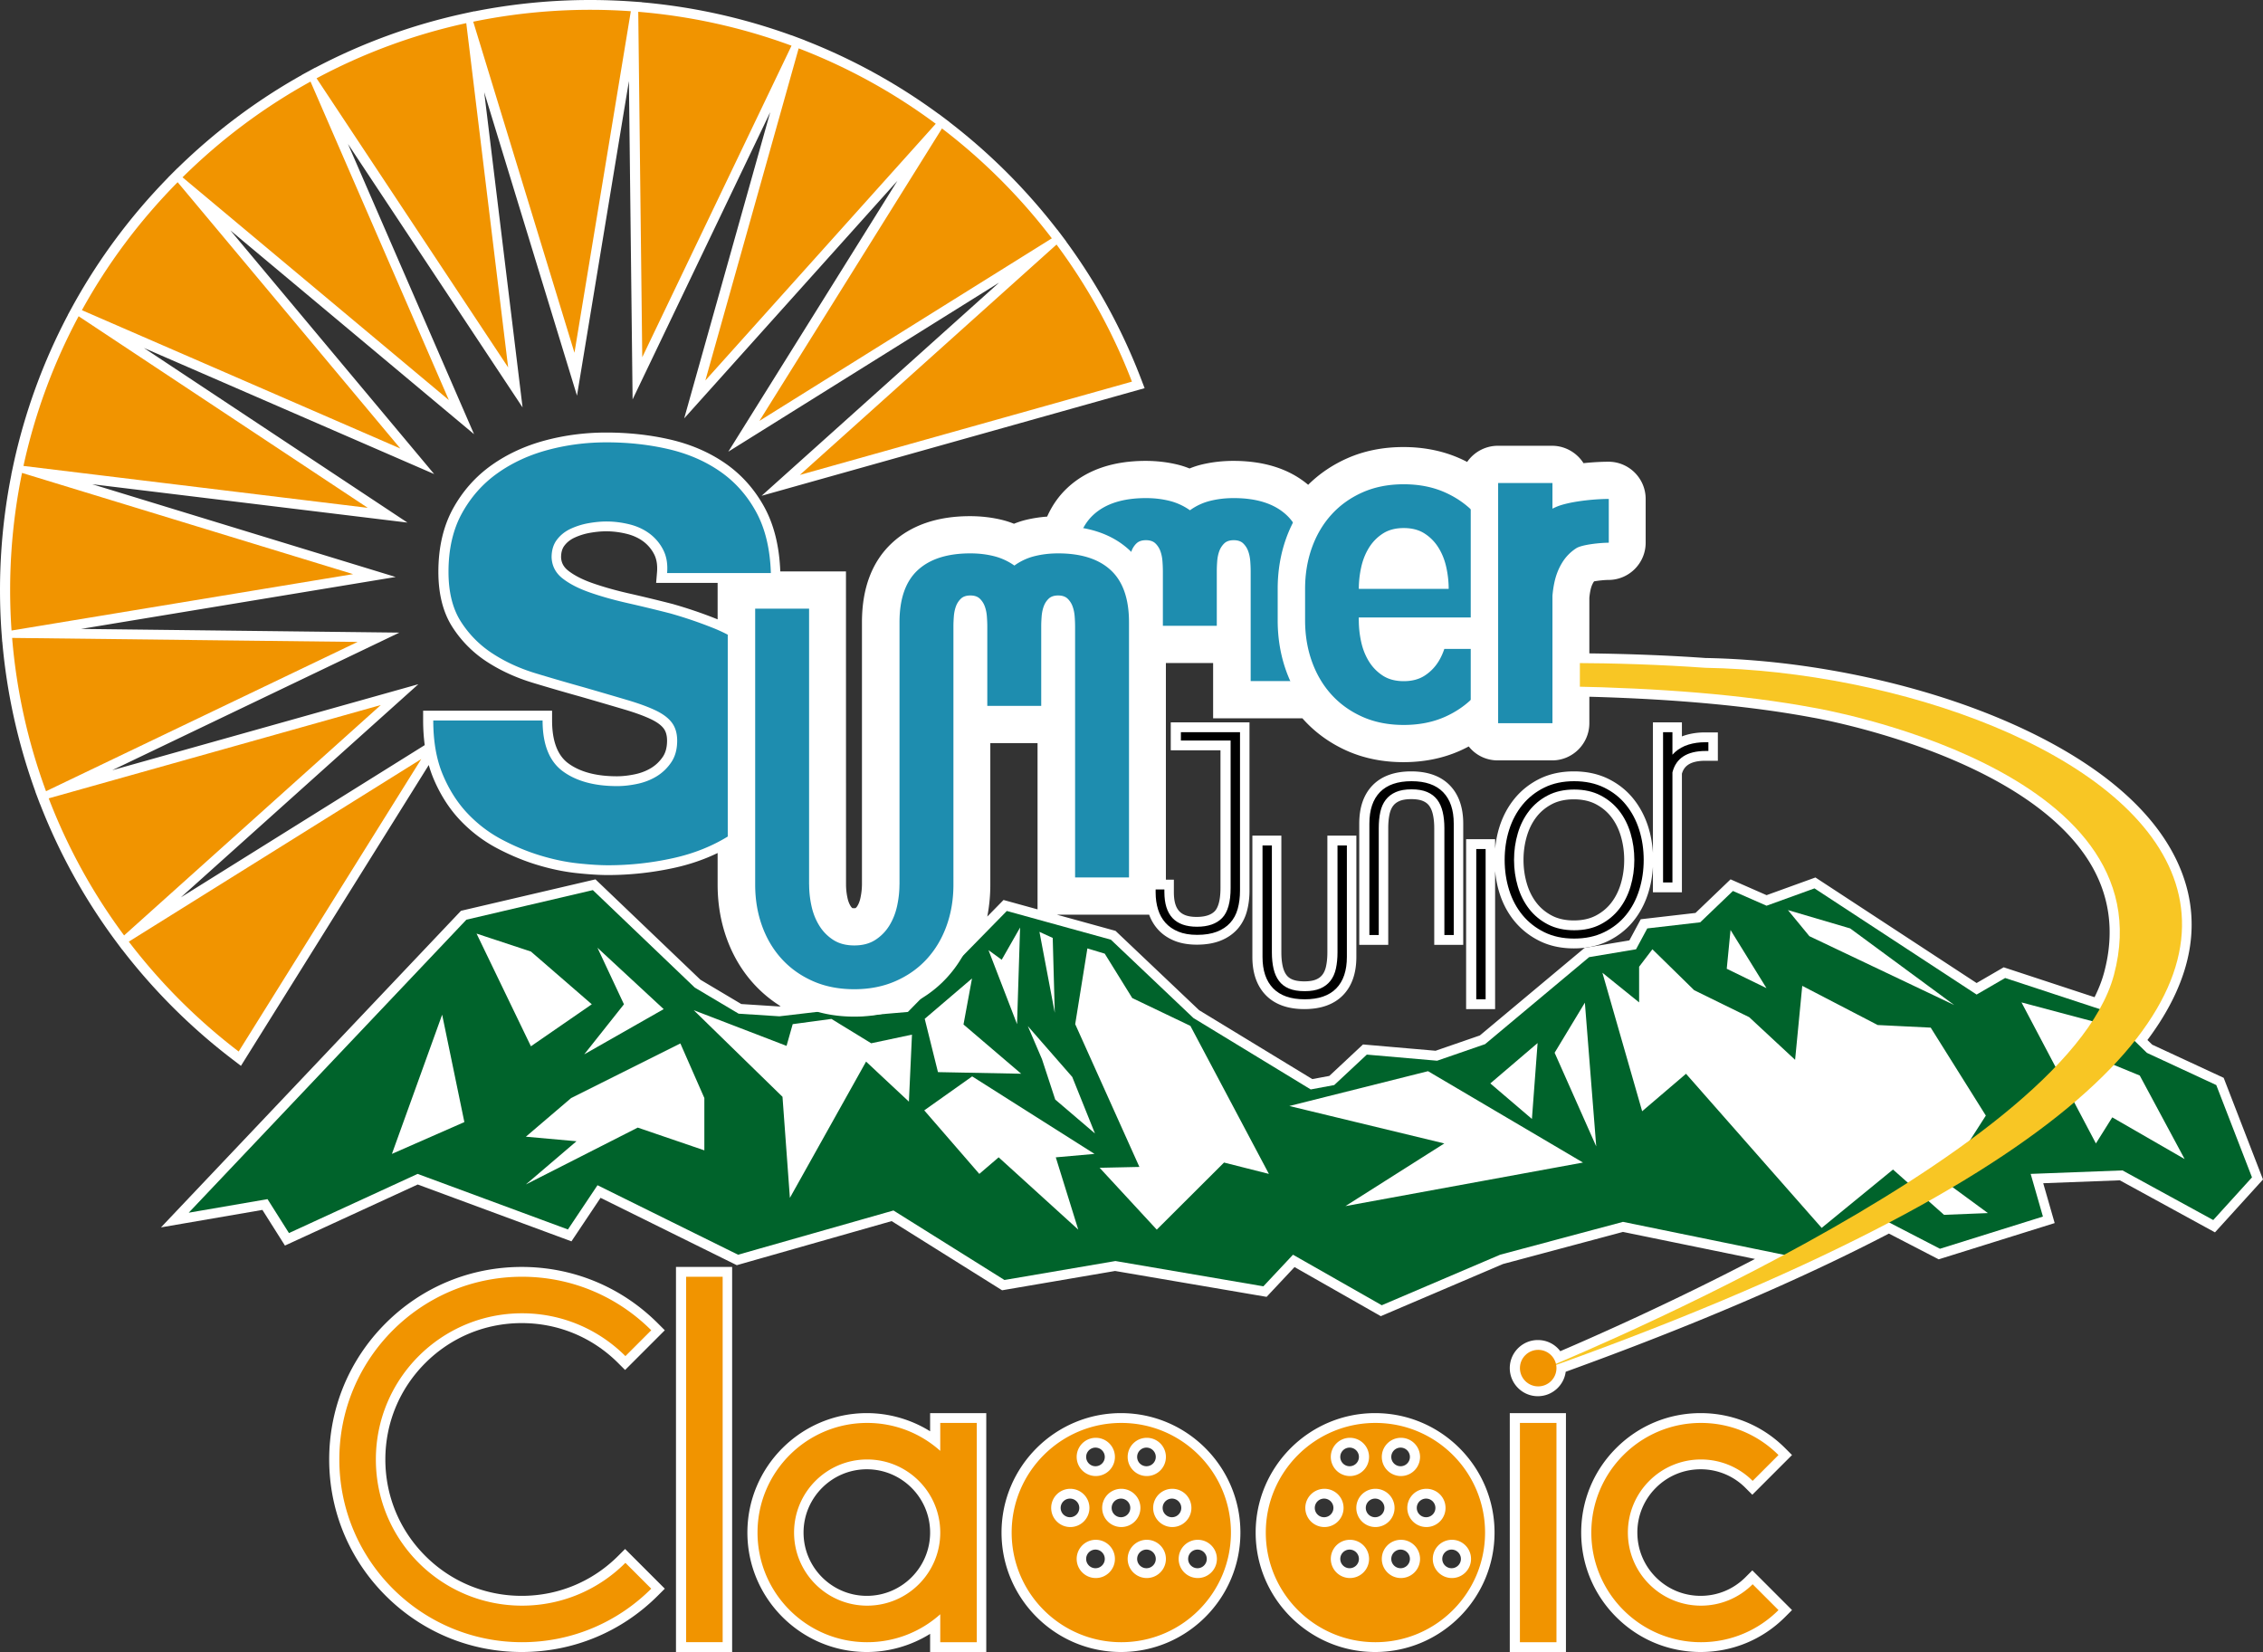
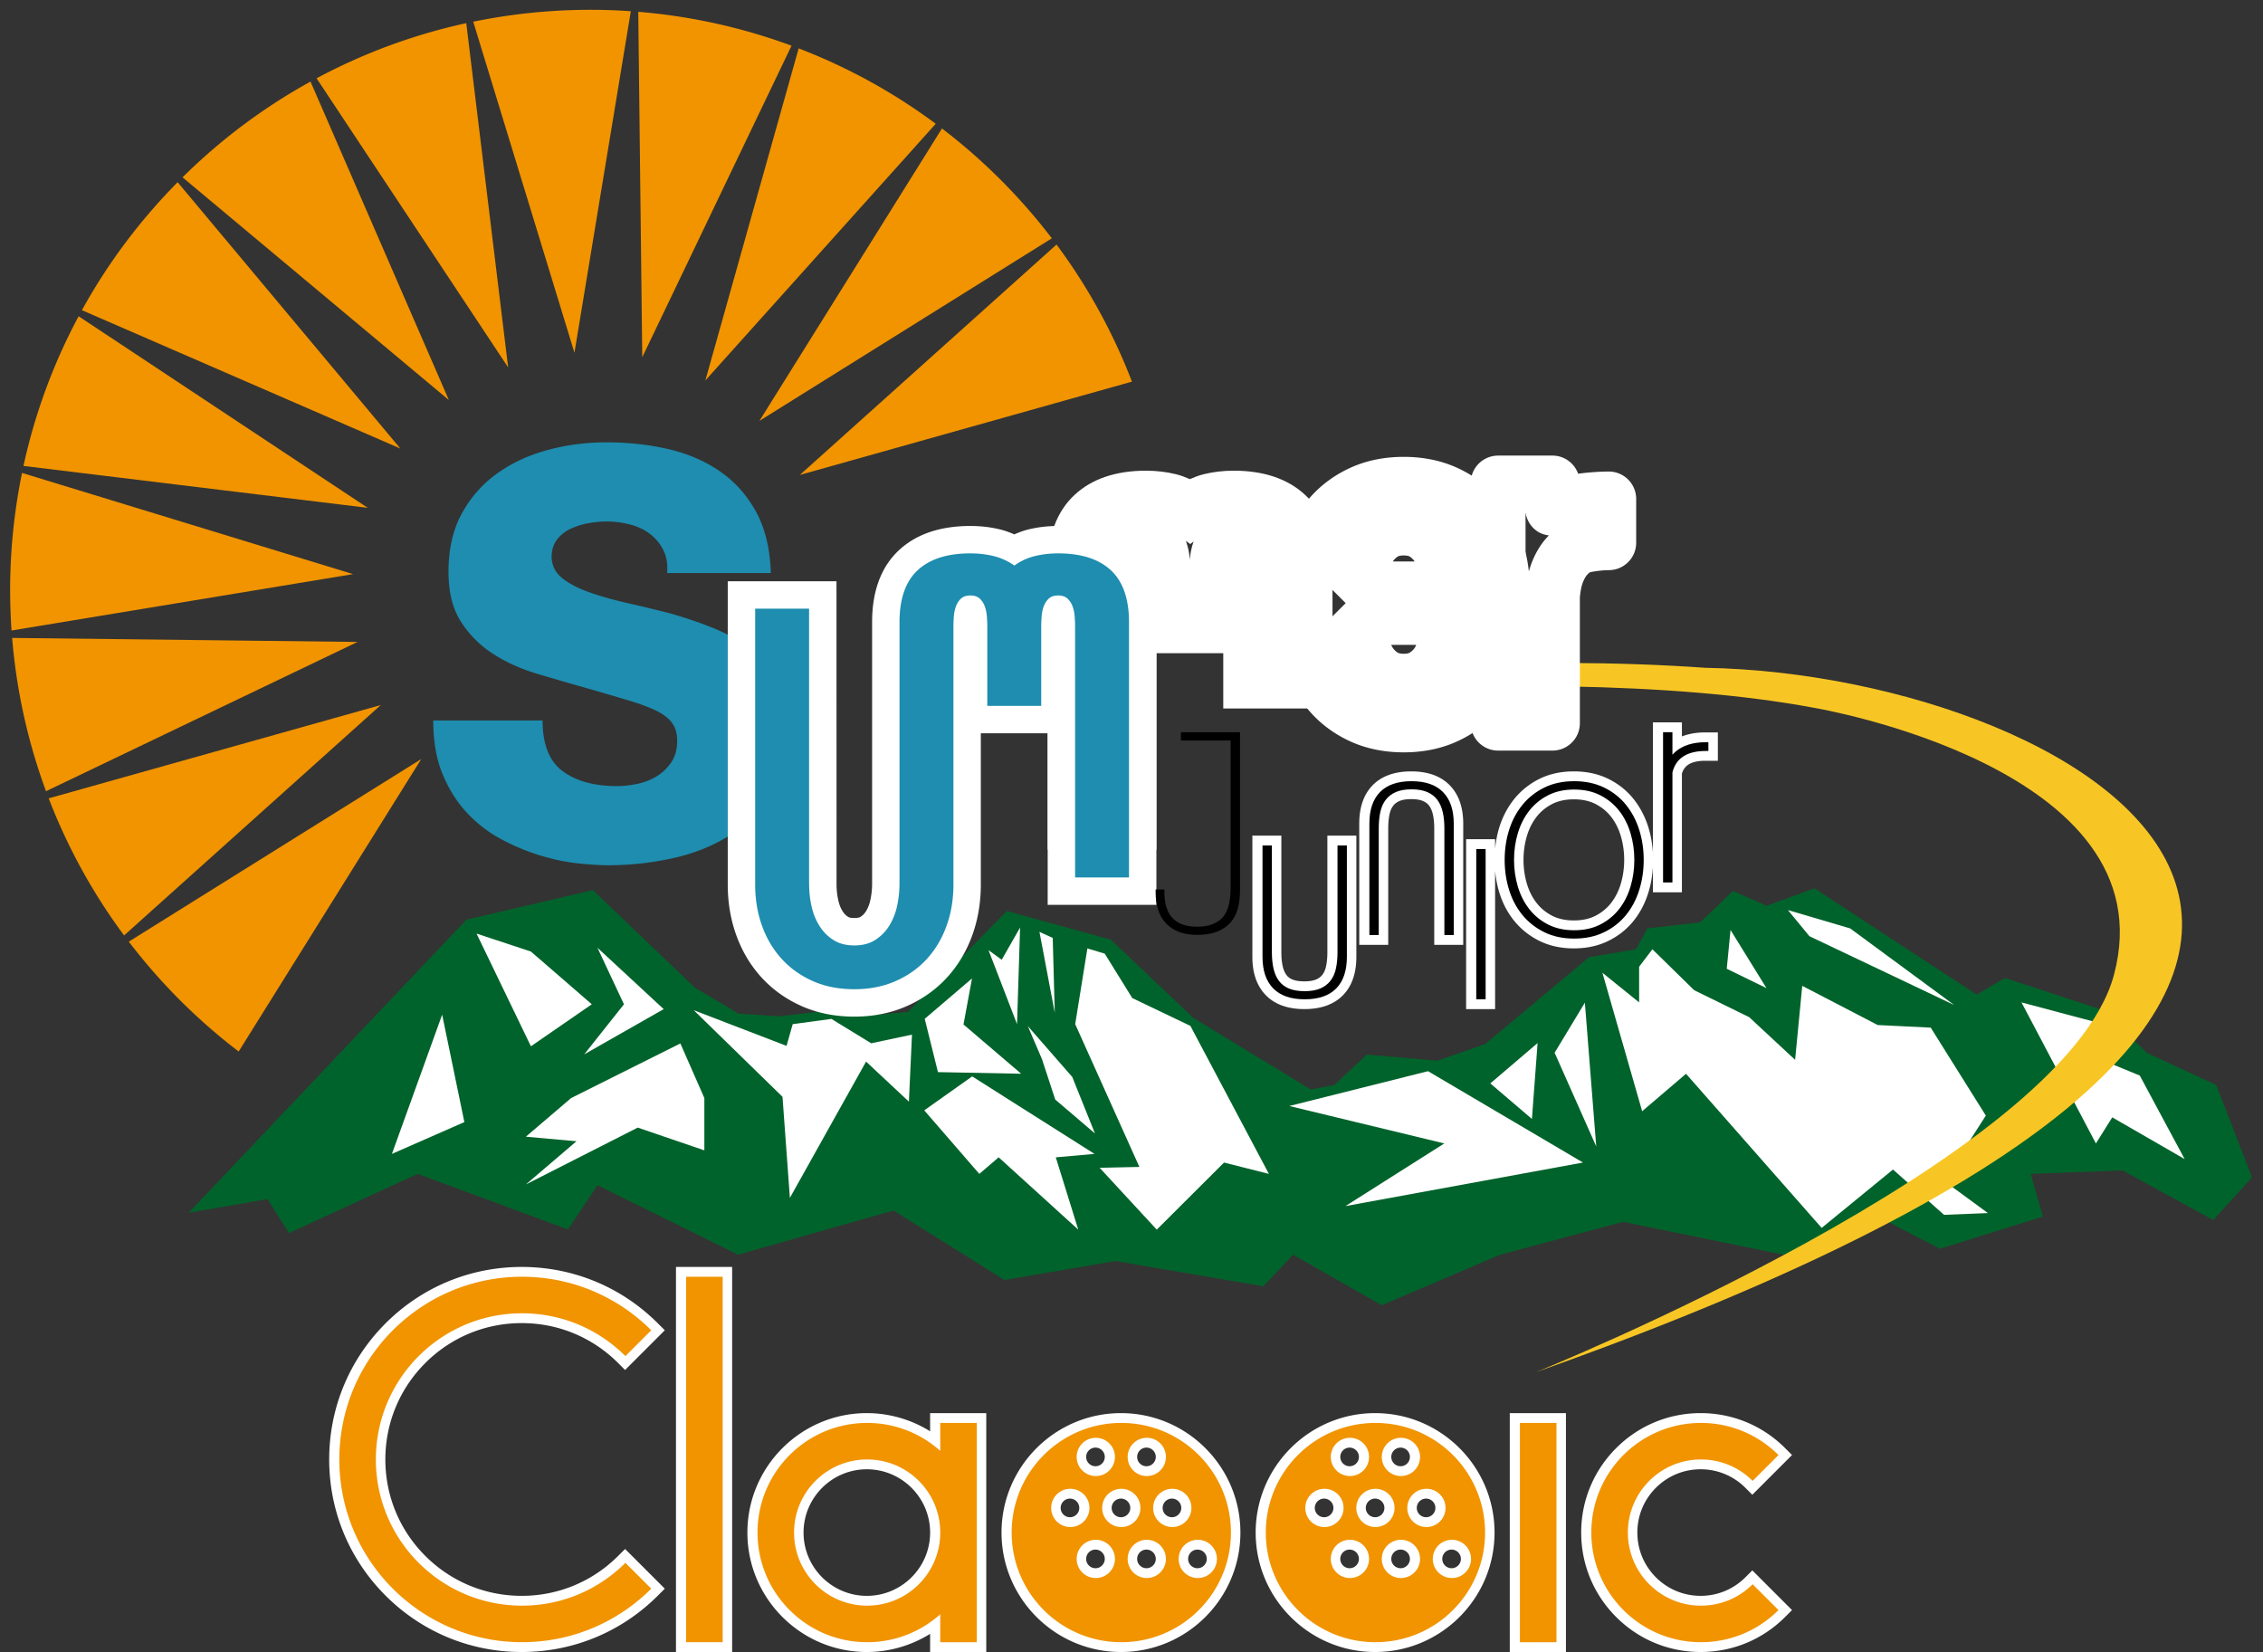
<svg xmlns="http://www.w3.org/2000/svg" width="800" height="584.001" viewBox="-64 -158.237 800 584.001">
  <rect x="-64" y="-158.237" width="800" height="584.001" fill="#333333" stroke="none" />
  <g fill="#FFF">
-     <path d="M722.098 222.787l-25.256-11.721-1.697-1.65c16.418-21.928 19.922-43.223 10.414-63.318-12.311-26.022-43.131-42.671-66.818-52.058-30.055-11.91-66.443-19.078-99.838-19.668-12.818-.905-26.617-1.453-41.047-1.63V53.088c.096-1.017.23-1.916.41-2.746.234-1.084.586-1.993 1.076-2.786.061-.099.127-.188.201-.276 1.389-.251 3.654-.502 5.068-.502 7.254 0 13.154-5.9 13.154-13.156V18.144c0-7.255-5.9-13.156-13.154-13.156-1.006 0-4.412.04-8.822.507-2.389-3.773-6.602-6.145-11.09-6.145h-19.203c-4.348 0-8.408 2.188-10.838 5.714a47.7 47.7 0 00-2.691-1.295c-5.961-2.635-12.637-3.97-19.842-3.97-7.209 0-13.883 1.334-19.838 3.968-5.26 2.33-9.906 5.481-13.834 9.379-6.654-5.612-15.538-8.455-26.434-8.455-3.982 0-7.851.46-11.501 1.365-1.28.321-2.567.745-3.996 1.317a31.162 31.162 0 00-4.017-1.314c-3.651-.908-7.524-1.368-11.512-1.368-11.551 0-20.838 3.193-27.606 9.493-3.04 2.833-5.462 6.262-7.208 10.206a46.102 46.102 0 00-7.732 1.209c-1.277.32-2.564.743-3.995 1.316a31.491 31.491 0 00-4.019-1.313c-3.65-.908-7.521-1.369-11.509-1.369-11.551 0-20.84 3.194-27.607 9.496-7.035 6.549-10.603 15.978-10.603 28.021v92.693a23.887 23.887 0 01-.553 4.816c-.234 1.088-.586 2-1.073 2.789a2.728 2.728 0 01-.65.75 6.887 6.887 0 01-1.094.002 2.662 2.662 0 01-.65-.748c-.488-.787-.843-1.701-1.082-2.797a22.539 22.539 0 01-.53-4.775l-.021-110.708h-23.219c-.331-8.897-2.237-16.566-5.666-22.801-3.478-6.326-8.141-11.531-13.859-15.469-5.612-3.869-12.146-6.682-19.419-8.362-7.097-1.639-14.695-2.47-22.587-2.47-7.421 0-14.692.939-21.608 2.794-7.043 1.882-13.416 4.825-18.939 8.747-5.62 3.987-10.199 9.144-13.607 15.327-3.441 6.241-5.187 13.773-5.187 22.391 0 7.776 1.648 14.307 4.902 19.411a40.876 40.876 0 0012.223 12.336c4.812 3.142 10.279 5.649 16.247 7.453a803.192 803.192 0 0017.083 4.967 2575.835 2575.835 0 0115.232 4.455c4.028 1.197 7.281 2.394 9.671 3.559 2.04.994 3.504 2.096 4.354 3.273.75 1.041 1.13 2.458 1.13 4.215 0 2.316-.5 4.231-1.486 5.689-1.105 1.629-2.483 2.957-4.094 3.945-1.697 1.039-3.63 1.793-5.739 2.238-2.275.478-4.438.719-6.423.719-7.275 0-13.054-1.54-17.175-4.578-3.801-2.797-5.727-7.892-5.727-15.146v-3.468H85.582v3.468c0 2.989.19 5.911.568 8.704L-.065 158.995l83.964-75.358-108.225 30.402 101.52-48.642-112.522-1.308L75.868 45.733l-107.27-32.794L80.039 26.5l-93.16-61.73L89.484 9.349 17.473-76.765l86.109 72.014-44.565-102.594 61.72 93.143-13.562-111.437 32.797 107.271 18.358-111.215 1.304 112.54 48.648-101.533-30.41 108.241 75.363-83.969-59.768 95.742 95.738-59.771-83.967 75.36L340.64-21.011l-1.363-3.554a207.341 207.341 0 00-26.386-48.305l.034-.017L309.824-77l-.024.023a211.364 211.364 0 00-17.745-20.177 211.155 211.155 0 00-20.441-17.947l.018-.025-3.803-2.858-.013.024a207.23 207.23 0 00-47.273-25.998l.017-.03-4.798-1.804-.007.033a208.589 208.589 0 00-52.842-11.668l.006-.042-3.784-.264c-4.813-.334-9.7-.505-14.524-.505a210.214 210.214 0 00-40.922 4.031l-.006-.045-3.707.808a207.581 207.581 0 00-52.56 19.162l-.013-.034-4.74 2.58.02.026c-15.96 8.944-30.724 20.008-43.917 32.912l-.021-.021-3.345 3.351.018.019c-13.247 13.55-24.552 28.747-33.612 45.19l-1.821 3.325.027.012A207.726 207.726 0 00-59.204 5.735l-.803 3.771.031.003a209.66 209.66 0 00-3.518 55.389l.276 3.748.028-.004a208.72 208.72 0 0011.709 52.978l-.034.009 1.658 4.387.023-.008a207.33 207.33 0 0026.805 48.505l2.159 2.898.022-.018a211.594 211.594 0 0017.935 20.422 211.46 211.46 0 0021.062 18.426l3.029 2.314 66.397-106.35a41.263 41.263 0 001.645 4.73c2.396 5.712 5.559 10.667 9.4 14.729 3.813 4.029 8.184 7.363 12.986 9.904 4.683 2.482 9.459 4.473 14.195 5.91 4.739 1.445 9.388 2.424 13.816 2.91 4.347.473 8.14.713 11.273.713 7.871 0 15.789-.861 23.535-2.559 5.433-1.191 10.552-2.947 15.265-5.23v11.166c0 6.744 1.086 13.168 3.23 19.09 2.219 6.139 5.478 11.572 9.685 16.15a44.81 44.81 0 009.365 7.76l-.645.076-13.273-.855-14.446-8.594-37.1-35.484-46.964 10.982-.578.135L-7.094 275.656l35.86-6.175 7.965 12.604 46.933-21.587 54.354 20.093 10.284-15.383 48.166 23.813 54.739-15.581 39.044 24.452 39.951-6.824 53.559 9.15 9.875-10.533 30.499 17.357 43.201-18.437 42.398-11.342 46.678 9.556c-29.602 15.447-56.785 27.443-68.832 32.601-1.848-2.467-4.744-3.939-7.926-3.939-5.473 0-9.926 4.453-9.926 9.927s4.453 9.927 9.926 9.927c5.039 0 9.211-3.771 9.846-8.639 44.539-16.112 82.965-32.542 114.256-48.854l17.596 9.108 41.004-12.815-4.047-14.091 27.076-1.027 33.643 18.397L736 258.723l-13.902-35.936zm-87.344-33.514l-56.973-37.312-17.273 6.252-12.734-5.592-12.389 11.875-19.359 2.234-4.027 7.475-15.832 2.65-37.018 30.951-15.652 5.41-25.658-2.227-11.918 11.129-6.006 1.117-40.01-24.355-28.926-27.447-.629-.6-20.771-5.729h32.656c.709 1.943 1.734 3.678 3.056 5.164 1.523 1.717 3.479 3.076 5.814 4.041 2.259.93 4.951 1.402 8.002 1.402 3.115 0 5.867-.449 8.185-1.338 2.414-.93 4.447-2.289 6.047-4.043 1.595-1.756 2.749-3.889 3.431-6.346.623-2.246.939-4.73.939-7.385V97.128H349.88v9.883h17.576v48.633c0 5.064-1.097 7.266-2.016 8.219-1.309 1.355-3.465 2.041-6.408 2.041-5.722 0-8.056-2.543-8.056-8.779v-4.389h-2.818V76.153h16.697v19.542h31.564c.172.195.345.389.521.579 4.227 4.628 9.387 8.312 15.34 10.953 5.963 2.633 12.639 3.969 19.844 3.969s13.879-1.335 19.838-3.968a47.96 47.96 0 003.254-1.59c2.465 3.121 6.186 4.935 10.279 4.935h19.203c7.254 0 13.156-5.9 13.156-13.156v-9.35c30.719.836 57.213 3.305 78.811 7.348.73.122 73.275 12.679 97.422 50.207 7.693 11.955 9.631 25.369 5.756 39.875-.754 2.826-1.893 5.773-3.391 8.785l-32.121-10.568-9.577 5.559zm-331.966-84.819v58.779l-12.025-3.316-5.752 5.869a58.495 58.495 0 001.079-11.305v-50.027h16.698zM135.531 34.653c.899-1.188 2.096-2.136 3.557-2.816a22.117 22.117 0 015.48-1.711c2.045-.359 3.977-.543 5.743-.543 2.354 0 4.78.301 7.204.892 2.245.55 4.229 1.453 5.891 2.684a13.126 13.126 0 013.844 4.552c.881 1.715 1.223 3.854 1.014 6.357l-.312 3.753h21.739v12.892a157.867 157.867 0 00-15.947-5.445 565.707 565.707 0 00-15.251-3.687c-4.786-1.085-9.157-2.317-12.993-3.661-3.586-1.254-6.484-2.738-8.613-4.411-1.646-1.29-2.453-2.812-2.537-4.704-.001-1.753.384-3.109 1.181-4.152z" />
    <path d="M405.242 178.426c0 1.85-.16 3.527-.477 4.984-.258 1.182-.688 2.17-1.281 2.938-.557.723-1.258 1.252-2.207 1.664-1.035.447-2.438.674-4.168.674-1.747 0-3.162-.221-4.207-.656-.917-.381-1.585-.881-2.105-1.574-.591-.787-1.034-1.803-1.317-3.018-.332-1.436-.501-3.121-.501-5.012v-41.252h-10.247v42.873c0 5.734 1.598 10.283 4.746 13.521 3.176 3.268 7.762 4.924 13.632 4.924 5.866 0 10.45-1.641 13.622-4.873 3.158-3.219 4.76-7.785 4.76-13.572v-42.873h-10.248v41.252zM434.891 114.457c-5.863 0-10.447 1.641-13.621 4.877-3.158 3.218-4.758 7.783-4.758 13.57v42.874h10.248v-41.252c0-1.865.158-3.542.475-4.988.258-1.179.686-2.166 1.279-2.934.557-.723 1.262-1.252 2.211-1.665 1.035-.447 2.438-.675 4.166-.675s3.129.227 4.16.673c.939.407 1.625.927 2.156 1.631.588.786 1.031 1.803 1.314 3.021.332 1.431.502 3.092.502 4.936v41.252h10.248v-42.874c0-5.734-1.598-10.283-4.746-13.521-3.177-3.268-7.763-4.925-13.634-4.925zM531.748 101.683c-.396.123-.787.26-1.17.408v-4.963h-10.246v46.167c-.189-3.195-.734-6.291-1.658-9.225-1.184-3.741-2.967-7.102-5.297-9.989-2.377-2.938-5.367-5.302-8.889-7.023-3.541-1.726-7.615-2.602-12.111-2.602-4.504 0-8.568.878-12.082 2.607-3.488 1.716-6.473 4.073-8.871 7.005-2.363 2.893-4.16 6.259-5.344 10.003-.783 2.477-1.283 5.082-1.539 7.766v-3.412h-10.248v60.066h10.248v-48.838c.256 2.686.756 5.299 1.537 7.787 1.184 3.779 2.986 7.152 5.357 10.025 2.398 2.904 5.379 5.244 8.859 6.955 3.52 1.73 7.584 2.607 12.082 2.607 4.492 0 8.566-.877 12.113-2.604 3.514-1.717 6.5-4.062 8.877-6.975 2.338-2.863 4.125-6.232 5.311-10.012.922-2.947 1.465-6.049 1.654-9.244v9h10.246V115.27c.643-2.178 2.248-4.567 8.32-4.567h4.389v-10.027h-4.533c-2.505.002-4.862.341-7.005 1.007zm-39.371 65.465c-2.965 0-5.559-.564-7.707-1.68-2.197-1.139-4.045-2.666-5.498-4.547-1.5-1.93-2.645-4.213-3.404-6.787-.787-2.664-1.186-5.486-1.186-8.391 0-2.906.398-5.73 1.186-8.395.76-2.572 1.904-4.857 3.404-6.792 1.453-1.875 3.303-3.404 5.496-4.541 2.152-1.113 4.746-1.678 7.709-1.678 2.965 0 5.559.564 7.709 1.677 2.193 1.138 4.045 2.667 5.498 4.544 1.5 1.934 2.645 4.218 3.402 6.794.787 2.66 1.188 5.482 1.188 8.391 0 2.904-.4 5.727-1.188 8.395-.758 2.57-1.904 4.854-3.404 6.789-1.451 1.875-3.301 3.402-5.496 4.541-2.148 1.116-4.742 1.68-7.709 1.68zM332.277 341.317c-23.282 0-42.225 18.942-42.225 42.225 0 23.281 18.942 42.223 42.225 42.223 23.281 0 42.223-18.941 42.223-42.223s-18.942-42.225-42.223-42.225zm14.732 33.511a3.296 3.296 0 013.293-3.292 3.297 3.297 0 013.293 3.292 3.298 3.298 0 01-3.293 3.292 3.296 3.296 0 01-3.293-3.292zm-5.719 14.734a3.298 3.298 0 013.293 3.293c0 1.814-1.478 3.292-3.293 3.292s-3.293-1.478-3.293-3.292a3.297 3.297 0 013.293-3.293zm0-29.468a3.298 3.298 0 01-3.293-3.292c0-1.815 1.478-3.292 3.293-3.292s3.293 1.477 3.293 3.292a3.298 3.298 0 01-3.293 3.292zm-9.013 11.442a3.296 3.296 0 013.291 3.292 3.296 3.296 0 01-3.291 3.292 3.297 3.297 0 01-3.293-3.292 3.296 3.296 0 013.293-3.292zm-12.306-14.734c0-1.815 1.476-3.292 3.291-3.292s3.293 1.477 3.293 3.292c0 1.814-1.478 3.292-3.293 3.292s-3.291-1.478-3.291-3.292zm-5.721 14.734a3.296 3.296 0 013.293 3.292 3.297 3.297 0 01-3.293 3.292 3.296 3.296 0 01-3.291-3.292 3.295 3.295 0 013.291-3.292zm9.012 18.026a3.298 3.298 0 013.293 3.293c0 1.814-1.478 3.292-3.293 3.292s-3.291-1.478-3.291-3.292a3.296 3.296 0 013.291-3.293zm39.346 3.293c0 1.814-1.478 3.292-3.293 3.292s-3.291-1.478-3.291-3.292c0-1.815 1.476-3.293 3.291-3.293s3.293 1.478 3.293 3.293zM422.115 341.317c-23.282 0-42.223 18.942-42.223 42.225 0 23.281 18.941 42.223 42.223 42.223 23.283 0 42.225-18.941 42.225-42.223s-18.942-42.225-42.225-42.225zm14.735 33.511a3.296 3.296 0 013.291-3.292 3.296 3.296 0 013.293 3.292 3.297 3.297 0 01-3.293 3.292 3.295 3.295 0 01-3.291-3.292zm-5.721 14.734a3.298 3.298 0 013.293 3.293 3.298 3.298 0 01-3.293 3.292 3.297 3.297 0 01-3.293-3.292 3.296 3.296 0 013.293-3.293zm0-29.468a3.297 3.297 0 01-3.293-3.292 3.296 3.296 0 013.293-3.292 3.298 3.298 0 013.293 3.292 3.298 3.298 0 01-3.293 3.292zm-9.014 11.442a3.296 3.296 0 013.293 3.292 3.297 3.297 0 01-3.293 3.292 3.296 3.296 0 01-3.291-3.292 3.296 3.296 0 013.291-3.292zm-12.308-14.734a3.298 3.298 0 013.297-3.292 3.298 3.298 0 013.293 3.292 3.298 3.298 0 01-3.293 3.292 3.298 3.298 0 01-3.297-3.292zm-5.719 14.734a3.298 3.298 0 013.295 3.292c0 1.814-1.479 3.292-3.295 3.292s-3.293-1.478-3.293-3.292a3.296 3.296 0 013.293-3.292zm9.016 18.026a3.298 3.298 0 013.293 3.293 3.298 3.298 0 01-3.293 3.292 3.299 3.299 0 01-3.297-3.292 3.299 3.299 0 013.297-3.293zm39.343 3.293a3.297 3.297 0 01-3.293 3.292 3.298 3.298 0 01-3.293-3.292 3.298 3.298 0 013.293-3.293 3.296 3.296 0 013.293 3.293zM264.807 347.734c-6.671-4.159-14.482-6.418-22.37-6.418-23.283 0-42.225 18.941-42.225 42.225 0 23.282 18.941 42.224 42.225 42.224 7.888 0 15.699-2.259 22.37-6.418v6.418h19.853v-84.448h-19.853v6.417zm-22.37 58.177c-12.336 0-22.371-10.035-22.371-22.37 0-12.336 10.035-22.371 22.371-22.371 12.335 0 22.37 10.035 22.37 22.371 0 12.335-10.035 22.37-22.37 22.37zM537.197 361.17a22.226 22.226 0 0115.82 6.551l2.451 2.453 14.035-14.04-2.451-2.451c-7.971-7.975-18.574-12.366-29.855-12.366s-21.885 4.392-29.855 12.366c-7.977 7.977-12.369 18.58-12.369 29.858s4.393 21.881 12.369 29.856c7.973 7.975 18.574 12.367 29.855 12.367 11.279 0 21.883-4.393 29.855-12.367l2.451-2.451-14.035-14.037-2.451 2.451c-4.227 4.224-9.844 6.551-15.82 6.551s-11.594-2.327-15.818-6.551c-4.225-4.228-6.553-9.846-6.553-15.819a22.232 22.232 0 016.553-15.82c4.223-4.225 9.842-6.551 15.818-6.551zM154.523 391.793c-9.106 9.104-21.212 14.118-34.088 14.118s-24.982-5.015-34.088-14.12c-9.105-9.104-14.12-21.211-14.12-34.089s5.015-24.983 14.119-34.089c9.106-9.105 21.213-14.119 34.089-14.119 12.877 0 24.983 5.014 34.089 14.119l2.452 2.452 14.038-14.038-2.451-2.451c-12.856-12.855-29.948-19.936-48.128-19.936-18.181 0-35.272 7.08-48.127 19.936-12.855 12.855-19.935 29.947-19.935 48.126 0 18.181 7.079 35.272 19.935 48.128 12.857 12.854 29.949 19.935 48.127 19.935 18.179 0 35.271-7.08 48.127-19.935l2.454-2.452-14.041-14.036-2.452 2.451zM174.969 289.641h19.853v136.124h-19.853zM469.729 341.316h19.854v84.448h-19.854z" />
  </g>
  <path fill="#00632B" d="M694.965 213.963l24.519 11.381 12.625 32.633-13.697 15.085-32.088-17.546-32.455 1.232 4.334 15.088-36.408 11.379-20.197-10.454-28.838 13.843-63.016-12.9-43.424 11.616-41.847 17.86-31.383-17.86-10.467 11.167-52.304-8.936-39.232 6.701-39.23-24.568-54.936 15.636-49.694-24.569-10.456 15.639-53.136-19.642-45.48 20.918-7.58-11.995-27.862 4.798 98.169-103.588 44.702-10.453 36.027 34.457 15.503 9.222 14.417.93 18.391-2.158 9.029 2.158 18.005-1.543 34.969-35.693 36.78 10.144 29.197 27.705 41.457 25.239 8.303-1.545 11.529-10.768 24.856 2.16L461 210.877l36.783-30.758 16.58-2.775 3.971-7.377 18.723-2.16 11.558-11.078 11.885 5.216 16.947-6.133 57.313 37.536 10.084-5.854 34.611 11.385 15.51 15.084" />
  <path fill="#FFF" d="M104.465 171.797l19.22 39.84 21.523-14.848-21.523-18.648-19.22-6.344M92.305 200.465l-17.758 49.211 25.611-11.246-7.853-37.965M216.23 203.811l-2.176 7.683-32.806-12.615 31.376 30.615 2.611 35.727 26.933-48.17 15.142 14.152 1.085-23.687-14.417 3.058-14.056-8.613-13.692 1.85M262.736 234.287l19.465 22.461 6.838-5.857 28.14 25.561-7.945-25.561 13.691-1.215-43.252-27.395-16.937 12.006M285.449 177.646l10.089 26.165 1.079-34.155-6.497 11.389-4.671-3.399M303.46 171.18l5.416 28.615-.725-26.469-4.691-2.146M320.405 177.033l-4.306 26.778 22.694 50.475-14.054.304 20.194 21.862 23.781-23.716 15.859 4.012-27.754-52.324-20.549-9.836-9.727-15.697-6.138-1.858M391.793 232.746l54.791 13.236-34.957 22.151 83.982-15.397-54.781-32.297-49.035 12.307M502.471 185.641l14.052 48.957 15.506-13.243 47.95 54.483 25.222-20.631 18.035 16.011 15.504-.618-15.504-11.391 14.78-23.076-19.481-31.09-18.744-.922-26.672-13.851-2.527 26.154-16.223-15.074-19.459-9.538-14.765-14.468-4.696 6.168v12.609l-12.978-10.48M568.059 163.49l7.587 9.225 51.192 24.336-36.776-27.084-22.003-6.477M650.623 196.121l26.307 49.861 5.781-9.224 25.586 14.746-15.863-29.529-18.016-7.399 3.965-11.072-27.76-7.383" />
  <path fill="#FFF" d="M547.768 170.527l-1.34 13.703 14.045 6.852zM147.213 176.812l9.363 19.977-14.04 17.697L170.62 198.5zM496.273 196.217l-10.693 17.701 14.709 33.113zM479.561 210.494l-16.715 14.27 14.707 12.56zM279.619 187.656l-16.717 14.272 4.681 18.842 29.419.57-13.372-11.418-7.019-5.994zM299.347 204.498l5.01 11.701 4.682 14.274 14.045 11.986-8.026-19.977zM139.793 245.205l-17.895 15.276 39.554-20.1 23.545 8.041V229.93l-8.476-19.297-38.61 19.297-16.013 13.668z" />
  <path fill-rule="evenodd" clip-rule="evenodd" fill="#F8C624" d="M538.826 77.834c-15.857-1.122-31.979-1.645-48.072-1.702v8.297c31.229.578 61.168 2.804 86.604 7.565 0 0 125.547 21.041 105.953 94.394C665.903 251.574 479.047 326.8 479.047 326.8 865.67 189.93 673.338 80.192 538.826 77.834z" />
  <path fill="#FFF" d="M361.478 9.419c-1.682.422-3.277 1.029-4.835 1.712-1.575-.686-3.186-1.287-4.86-1.708-3.381-.841-6.966-1.266-10.673-1.266-10.646 0-19.138 2.882-25.243 8.564-6.302 5.869-9.496 14.443-9.496 25.486v99.887h38.437V72.683h23.633v19.543h38.437v-50.02c0-11.045-3.195-19.62-9.5-25.486-6.106-5.683-14.599-8.564-25.242-8.564-3.704.002-7.289.427-10.658 1.263zm-4.868 30.022c-.166-2.203-.605-4.282-1.304-6.189-.041-.11-.114-.201-.157-.312l1.608 1.136s.801-.585 1.213-.884c-.008.023-.025.042-.033.066-.698 1.916-1.134 3.988-1.3 6.173 0 .002-.004.155-.014.361-.003-.053-.013-.351-.013-.351z" />
  <g>
-     <path fill="#1E8DAF" d="M378.127 82.539V43.683c0-1.044-.048-2.216-.145-3.522-.099-1.304-.345-2.494-.737-3.569a7.175 7.175 0 00-1.767-2.74c-.788-.749-1.898-1.125-3.338-1.125s-2.554.376-3.34 1.125a7.163 7.163 0 00-1.767 2.74c-.393 1.075-.637 2.266-.735 3.569a46.941 46.941 0 00-.146 3.522v19.313h-19.061V43.683a47.48 47.48 0 00-.147-3.522c-.097-1.304-.342-2.494-.735-3.569a7.163 7.163 0 00-1.767-2.74c-.787-.749-1.897-1.125-3.339-1.125-1.438 0-2.553.376-3.338 1.125a7.105 7.105 0 00-1.767 2.74c-.393 1.075-.639 2.266-.735 3.569a46.983 46.983 0 00-.147 3.522v88.724h-19.059V42.208c0-8.283 2.139-14.415 6.411-18.395 4.27-3.977 10.488-5.968 18.641-5.968 2.937 0 5.71.327 8.319.977a21.49 21.49 0 017.24 3.33 20.524 20.524 0 017.144-3.33c2.614-.649 5.386-.977 8.322-.977 8.151 0 14.366 1.991 18.643 5.968 4.274 3.979 6.408 10.111 6.408 18.395v40.33h-19.058z" />
-   </g>
+     </g>
  <g>
    <path fill="#1E8DAF" d="M214.006 99.664c0 8.986-1.847 16.523-5.544 22.601-3.696 6.077-8.516 11.003-14.455 14.767-5.943 3.768-12.676 6.475-20.209 8.127a106.021 106.021 0 01-22.793 2.479c-3.037 0-6.671-.232-10.896-.693-4.234-.465-8.627-1.391-13.182-2.779-4.564-1.387-9.086-3.273-13.582-5.656-4.495-2.379-8.524-5.456-12.092-9.225-3.568-3.772-6.478-8.337-8.724-13.687-2.243-5.354-3.364-11.73-3.364-19.13h38.649c0 8.455 2.377 14.434 7.139 17.938 4.754 3.504 11.165 5.253 19.229 5.253 2.246 0 4.622-.267 7.136-.794 2.511-.529 4.788-1.42 6.838-2.674 2.049-1.258 3.765-2.91 5.152-4.957 1.388-2.051 2.084-4.592 2.084-7.635 0-2.51-.593-4.591-1.784-6.242-1.189-1.652-3.072-3.107-5.646-4.363-2.577-1.255-5.979-2.51-10.205-3.764a2317.619 2317.619 0 00-15.256-4.462 816.737 816.737 0 01-17.041-4.956c-5.68-1.717-10.8-4.062-15.358-7.037a37.323 37.323 0 01-11.194-11.299c-2.905-4.559-4.357-10.407-4.357-17.546 0-8.062 1.585-14.968 4.755-20.716 3.17-5.75 7.361-10.474 12.577-14.173 5.216-3.703 11.157-6.444 17.829-8.228 6.672-1.787 13.578-2.676 20.714-2.676 7.663 0 14.933.793 21.805 2.381 6.871 1.588 12.952 4.2 18.233 7.84 5.286 3.639 9.554 8.396 12.788 14.283 3.237 5.884 4.991 13.123 5.256 21.712h-36.676c.266-3.171-.193-5.912-1.385-8.229a16.464 16.464 0 00-4.856-5.748c-2.052-1.519-4.43-2.608-7.137-3.271-2.709-.66-5.39-.99-8.028-.99-1.983 0-4.095.199-6.344.595a25.48 25.48 0 00-6.347 1.983c-1.984.926-3.603 2.213-4.854 3.865-1.259 1.65-1.884 3.734-1.884 6.244.131 3.039 1.42 5.518 3.865 7.434 2.44 1.916 5.645 3.567 9.608 4.955 3.961 1.389 8.417 2.646 13.37 3.77a559.98 559.98 0 0115.158 3.663 153.74 153.74 0 0115.151 5.157c4.956 1.981 9.346 4.527 13.176 7.634 3.83 3.104 6.901 6.938 9.215 11.497 2.313 4.559 3.466 10.143 3.466 16.752z" />
  </g>
  <path fill="#FFF" d="M299.405 28.963c-1.677.42-3.273 1.028-4.833 1.71-1.573-.685-3.183-1.287-4.86-1.706-3.38-.842-6.966-1.267-10.671-1.267-10.646 0-19.138 2.881-25.245 8.565-6.303 5.868-9.497 14.441-9.497 25.484v92.73a27.54 27.54 0 01-.631 5.512c-.32 1.48-.818 2.752-1.515 3.879a6.148 6.148 0 01-1.963 2.014c-.403.262-1.198.41-2.186.41-.986 0-1.78-.148-2.181-.406a6.14 6.14 0 01-1.96-2.006c-.709-1.143-1.201-2.408-1.523-3.891a26.037 26.037 0 01-.61-5.512l-.021-107.239h-38.437v107.24c0 6.34 1.017 12.365 3.022 17.912 2.064 5.707 5.087 10.748 8.98 14.984 3.915 4.27 8.708 7.674 14.236 10.107 5.535 2.436 11.755 3.668 18.492 3.668 6.67 0 12.863-1.229 18.415-3.654 5.575-2.438 10.391-5.844 14.322-10.127 3.884-4.225 6.904-9.266 8.973-14.975 2.006-5.559 3.023-11.582 3.023-17.916v-53.494h23.633v60.652h38.437V61.75c0-11.045-3.194-19.619-9.5-25.485-6.104-5.684-14.597-8.564-25.243-8.564-3.703 0-7.288.424-10.657 1.262zm-4.864 30.032c-.166-2.208-.605-4.286-1.304-6.196-.043-.112-.116-.206-.159-.316l1.604 1.132s.805-.584 1.221-.888c-.01.027-.026.049-.036.075-.701 1.92-1.135 3.992-1.299 6.175 0 .001-.008.146-.014.341-.004-.046-.013-.323-.013-.323zm40.768-22.729l-.002-.001.002.001z" />
  <g fill="#F19400">
    <path d="M307.841-73.984a206.981 206.981 0 00-18.122-20.717A206.997 206.997 0 00269-112.824L204.46-9.442l103.381-64.542zM215.818-142.085a205.07 205.07 0 00-54.188-11.979l1.415 122.121 52.773-110.142zM266.802-114.482a203.541 203.541 0 00-48.464-26.655L185.353-23.734l81.449-90.748zM159.007-154.273a206.17 206.17 0 00-55.712 3.707l35.782 117.031 19.93-120.738zM100.829-150.055a204.101 204.101 0 00-52.917 19.498l67.726 102.208-14.809-121.706zM45.772-129.396C29.57-120.469 14.323-109.189.526-95.553l94.151 78.737-48.905-112.58zM336.156-23.321A203.699 203.699 0 00309.5-71.784L218.75 9.662l117.406-32.983zM-18.471 174.646A207.407 207.407 0 00-.347 195.365a207.242 207.242 0 0020.718 18.123L84.92 110.097l-103.391 64.549zM-46.784 123.984a203.633 203.633 0 0026.654 48.463l90.747-81.445-117.401 32.982zM-1.2-93.827C-14.836-80.03-26.119-64.783-35.044-48.584L77.535.327-1.2-93.827zM-36.204-46.441a204.16 204.16 0 00-19.5 52.916l121.71 14.812-102.21-67.728zM-56.211 8.945a206.208 206.208 0 00-3.71 55.713l120.74-19.937-117.03-35.776zM-59.711 67.275a205.236 205.236 0 0011.98 54.19L62.408 68.693l-122.119-1.418z" />
  </g>
  <g>
    <path fill="#1E8DAF" d="M328.705 43.358c-4.271-3.979-10.484-5.969-18.641-5.969-2.937 0-5.707.326-8.319.977a20.507 20.507 0 00-7.144 3.33 21.525 21.525 0 00-7.24-3.33c-2.612-.65-5.383-.977-8.32-.977-8.155 0-14.37 1.99-18.645 5.969-4.272 3.978-6.409 10.109-6.409 18.393v92.73h-.02c0 2.488-.275 5.008-.831 7.564-.555 2.549-1.469 4.857-2.742 6.922a15.862 15.862 0 01-4.946 5.057c-2.023 1.309-4.504 1.963-7.443 1.963-2.937 0-5.419-.654-7.443-1.963a15.839 15.839 0 01-4.945-5.057c-1.279-2.064-2.192-4.373-2.746-6.922a35.566 35.566 0 01-.83-7.564h-.019V56.928h-19.059v97.552c0 5.232.812 10.102 2.444 14.615 1.633 4.516 3.967 8.424 7.002 11.723 3.03 3.307 6.703 5.902 11.009 7.801 4.311 1.895 9.17 2.844 14.587 2.844 5.351 0 10.197-.949 14.534-2.844 4.34-1.898 8.029-4.494 11.062-7.801 3.036-3.299 5.367-7.207 7.003-11.723 1.631-4.514 2.445-9.383 2.445-14.615V63.226c0-1.042.044-2.217.146-3.521.098-1.305.343-2.494.733-3.571a7.133 7.133 0 011.769-2.739c.786-.748 1.898-1.126 3.34-1.126 1.438 0 2.55.378 3.338 1.126a7.12 7.12 0 011.763 2.739c.396 1.077.643 2.267.739 3.571s.146 2.479.146 3.521v28.072h19.061V63.226c0-1.042.047-2.217.147-3.521.099-1.305.343-2.494.733-3.571.395-1.076.98-1.987 1.769-2.739.785-.748 1.897-1.126 3.335-1.126 1.441 0 2.555.378 3.342 1.126a7.132 7.132 0 011.763 2.739c.395 1.077.643 2.267.741 3.571a49.08 49.08 0 01.145 3.521v88.723h19.059V61.75c-.001-8.283-2.139-14.415-6.413-18.392z" />
  </g>
  <path d="M408.371 191.189c-2.508 2.557-6.225 3.836-11.148 3.836-4.919 0-8.636-1.293-11.146-3.873-2.509-2.582-3.763-6.283-3.763-11.105v-39.406h3.312v37.785c0 2.164.197 4.098.59 5.793.395 1.697 1.035 3.137 1.92 4.318.89 1.182 2.07 2.08 3.548 2.695 1.477.613 3.322.92 5.538.92 2.219 0 4.066-.318 5.544-.957 1.475-.641 2.67-1.551 3.58-2.732.912-1.18 1.553-2.619 1.92-4.316.371-1.697.559-3.604.559-5.721v-37.785h3.312v39.406c.002 4.869-1.256 8.584-3.766 11.142zM446.607 172.309v-37.783c0-2.117-.197-4.024-.592-5.722-.395-1.696-1.033-3.136-1.92-4.316-.891-1.182-2.072-2.09-3.549-2.73-1.479-.639-3.322-.959-5.539-.959s-4.064.32-5.541.959c-1.477.641-2.674 1.549-3.584 2.73-.912 1.181-1.553 2.62-1.92 4.316-.371 1.698-.555 3.605-.555 5.722v37.783h-3.312v-39.405c0-4.87 1.256-8.584 3.764-11.144 2.51-2.558 6.229-3.836 11.148-3.836 4.922 0 8.637 1.293 11.146 3.875 2.512 2.582 3.766 6.284 3.766 11.104v39.405h-3.312zM457.875 195.025v-53.133h3.314v53.133h-3.314zM517.07 145.744c0 3.738-.531 7.291-1.586 10.66-1.059 3.371-2.621 6.322-4.688 8.854-2.066 2.533-4.639 4.551-7.713 6.053-3.076 1.498-6.605 2.25-10.592 2.25s-7.504-.752-10.551-2.25c-3.053-1.502-5.625-3.52-7.717-6.053-2.088-2.531-3.666-5.482-4.723-8.854-1.059-3.369-1.584-6.922-1.584-10.66s.525-7.279 1.584-10.627c1.057-3.343 2.635-6.296 4.723-8.855 2.092-2.556 4.664-4.585 7.717-6.087 3.047-1.501 6.564-2.251 10.551-2.251s7.516.75 10.592 2.251c3.074 1.502 5.646 3.531 7.713 6.087 2.066 2.559 3.629 5.512 4.688 8.855 1.055 3.348 1.586 6.889 1.586 10.627zm-3.312 0c0-3.248-.441-6.375-1.33-9.375-.885-3.001-2.213-5.646-3.988-7.934-1.77-2.286-3.986-4.12-6.643-5.498-2.658-1.377-5.762-2.066-9.305-2.066-3.545 0-6.643.689-9.303 2.066-2.656 1.378-4.871 3.212-6.643 5.498-1.773 2.288-3.104 4.933-3.988 7.934-.887 3-1.328 6.127-1.328 9.375 0 3.246.441 6.369 1.328 9.373.885 3 2.215 5.645 3.988 7.932 1.771 2.289 3.986 4.121 6.643 5.5 2.66 1.377 5.758 2.066 9.303 2.066 3.543 0 6.646-.689 9.305-2.066 2.656-1.379 4.873-3.211 6.643-5.5 1.775-2.287 3.104-4.932 3.988-7.932.888-3.004 1.33-6.127 1.33-9.373zM353.463 100.596v2.947h17.577v52.101c0 5.02-.997 8.562-2.99 10.629-1.996 2.066-4.963 3.1-8.902 3.1-7.683 0-11.523-4.082-11.523-12.248v-.92h-3.094v1.064c0 2.168.282 4.158.851 5.98.563 1.818 1.438 3.395 2.616 4.719 1.183 1.33 2.695 2.373 4.543 3.135 1.846.762 4.071 1.143 6.682 1.143 2.707 0 5.021-.373 6.938-1.107 1.919-.738 3.492-1.783 4.727-3.137 1.229-1.354 2.117-3 2.657-4.943.539-1.943.812-4.098.812-6.457v-56.005h-20.894zM538.869 104.145c-2.166 0-4.16.284-5.979.85-1.822.565-3.393 1.439-4.721 2.621-.332.293-.646.609-.941.945v-7.965h-3.312v53.132h3.312v-38.916c1.256-5.041 5.176-7.574 11.787-7.574h.92v-3.094h-1.066z" />
  <path fill="#FFF" d="M419.551 22.271a25.486 25.486 0 00-7.898 8.115c-1.834 2.984-3.16 6.331-3.939 9.939a45.518 45.518 0 00-1.047 9.611l9.689 9.688h31.771l9.691-9.688c0-3.168-.355-6.401-1.049-9.611-.783-3.612-2.109-6.96-3.943-9.947a25.538 25.538 0 00-7.898-8.109c-3.598-2.338-7.867-3.524-12.688-3.524-4.822 0-9.088 1.186-12.689 3.526zm10.56 16.249c.391-.253 1.164-.396 2.129-.396s1.742.144 2.129.395c.713.465 1.258 1.035 1.732 1.73h-7.723c.476-.697 1.022-1.268 1.733-1.729zm-22.4 1.808l.002-.002-.002.002z" />
  <path fill="#FFF" d="M413.809 6.936c-5.516 2.444-10.289 5.852-14.198 10.13-3.868 4.228-6.873 9.271-8.928 14.976-1.993 5.539-3.005 11.562-3.005 17.896v11.12c0 6.335 1.012 12.356 3.005 17.898 2.055 5.702 5.06 10.742 8.934 14.98 3.903 4.273 8.676 7.679 14.182 10.119 5.52 2.438 11.721 3.673 18.441 3.673s12.924-1.235 18.434-3.67c5.514-2.443 10.285-5.849 14.195-10.127 3.865-4.228 6.873-9.268 8.928-14.974a50.558 50.558 0 001.641-5.612l-5.287-6.646 6.654-6.653V49.937c0-6.334-1.012-12.354-3.006-17.895-2.061-5.712-5.064-10.751-8.936-14.983-3.9-4.271-8.674-7.679-14.182-10.119-5.518-2.438-11.721-3.673-18.441-3.673s-12.922 1.234-18.431 3.669zm-6.752 43.001c0-4.089.627-7.903 1.861-11.332 1.197-3.329 2.832-6.097 5-8.465 2.121-2.325 4.65-4.117 7.73-5.481 3.02-1.334 6.586-2.012 10.592-2.012 4.008 0 7.574.678 10.602 2.015 3.072 1.361 5.602 3.153 7.717 5.471 2.172 2.372 3.807 5.142 5.008 8.474 1.234 3.427 1.859 7.242 1.859 11.331v.421h-41.09l-9.279 9.277v-9.699zm29.593 19.799c-.117.229-.207.526-.332.729a6.122 6.122 0 01-1.947 2.008c-.391.254-1.166.398-2.131.398s-1.738-.145-2.129-.396a6.089 6.089 0 01-1.941-2.001c-.143-.231-.24-.495-.365-.738h8.845z" />
  <g>
-     <path fill="#1E8DAF" d="M467.115 60.045V49.937c0-5.231-.811-10.101-2.432-14.615-1.629-4.514-3.949-8.423-6.971-11.723-3.018-3.306-6.672-5.901-10.955-7.8-4.289-1.895-9.125-2.843-14.518-2.843-5.391 0-10.227.948-14.516 2.843-4.287 1.898-7.939 4.494-10.959 7.8-3.016 3.3-5.34 7.209-6.965 11.723-1.625 4.515-2.433 9.384-2.433 14.615v11.12c0 5.231.808 10.103 2.433 14.615 1.625 4.515 3.95 8.423 6.965 11.725 3.02 3.304 6.672 5.9 10.959 7.8 4.289 1.895 9.125 2.843 14.516 2.843 5.393 0 10.229-.948 14.518-2.843 4.283-1.899 7.938-4.496 10.955-7.8 3.021-3.302 5.342-7.21 6.971-11.725a40.59 40.59 0 001.311-4.51h-19.408c-.525 1.562-1.184 3.029-2.016 4.38a15.802 15.802 0 01-4.922 5.058c-2.016 1.309-4.482 1.961-7.408 1.961-2.924 0-5.395-.652-7.406-1.961a15.86 15.86 0 01-4.924-5.058c-1.266-2.062-2.178-4.373-2.727-6.922a35.675 35.675 0 01-.828-7.563h-.02v-1.012h50.78zm-49.931-17.67c.549-2.549 1.461-4.859 2.727-6.922a15.85 15.85 0 014.924-5.058c2.012-1.31 4.482-1.961 7.406-1.961 2.926 0 5.393.651 7.408 1.961a15.772 15.772 0 014.922 5.058c1.268 2.062 2.178 4.373 2.729 6.922.555 2.554.828 5.076.828 7.562h-31.771a35.527 35.527 0 01.827-7.562z" />
-   </g>
+     </g>
  <path fill="#FFF" d="M465.611 2.818a9.688 9.688 0 00-9.689 9.689v84.909a9.688 9.688 0 009.689 9.689h19.203c5.352 0 9.691-4.338 9.691-9.689V52.928c.102-1.146.254-2.241.486-3.32.32-1.473.816-2.744 1.514-3.869.418-.679.926-1.195 1.514-1.652 1.436-.377 4.752-.775 6.707-.775 5.352 0 9.688-4.338 9.688-9.689V18.144a9.686 9.686 0 00-9.688-9.688c-2.496 0-6.566.2-10.83.771-1.35-3.729-4.887-6.409-9.082-6.409h-19.203zm16.559 9.299l-.021.01c-.004-.001.076-.036.021-.01zm-6.871 10.777c.402 2.79 1.963 5.302 4.381 6.837 1.182.75 2.512 1.124 3.863 1.309a25.85 25.85 0 00-3.525 4.518c-1.84 2.97-3.176 6.32-3.963 9.942-.361 1.666-.578 3.388-.756 5.115V22.894z" />
  <g>
-     <path fill="#1E8DAF" d="M486.066 20.989a39.78 39.78 0 00-1.252.586v-9.067h-19.203v84.909h19.203V52.359c.133-1.587.359-3.184.707-4.796.555-2.549 1.469-4.859 2.744-6.922a15.853 15.853 0 014.945-5.058c2.023-1.311 8.578-1.962 11.516-1.962V18.144c-5.417 0-14.351.949-18.66 2.845z" />
-   </g>
+     </g>
  <g fill="#F19400">
    <path d="M332.393 344.785c-21.405 0-38.758 17.352-38.758 38.757 0 21.403 17.353 38.755 38.758 38.755 21.403 0 38.756-17.352 38.756-38.755 0-21.405-17.353-38.757-38.756-38.757zm9.013 5.257a6.758 6.758 0 016.758 6.76c0 3.734-3.023 6.76-6.758 6.76s-6.761-3.025-6.761-6.76a6.76 6.76 0 016.761-6.76zm-18.028 0a6.76 6.76 0 11.002 13.52 6.76 6.76 0 01-.002-13.52zm-15.771 24.786c0-3.733 3.024-6.76 6.759-6.76s6.761 3.026 6.761 6.76-3.026 6.76-6.761 6.76-6.759-3.026-6.759-6.76zm15.771 24.787c-3.734 0-6.759-3.026-6.759-6.76s3.024-6.76 6.759-6.76 6.761 3.026 6.761 6.76-3.026 6.76-6.761 6.76zm2.254-24.787a6.759 6.759 0 016.761-6.76 6.758 6.758 0 016.759 6.76 6.758 6.758 0 01-6.759 6.76 6.759 6.759 0 01-6.761-6.76zm15.774 24.787a6.76 6.76 0 11-.002-13.52 6.76 6.76 0 01.002 13.52zm2.252-24.787a6.76 6.76 0 1113.52 0 6.76 6.76 0 01-13.52 0zm15.773 24.787a6.76 6.76 0 110-13.52c3.735 0 6.76 3.026 6.76 6.76s-3.025 6.76-6.76 6.76zM422.23 344.785c-21.406 0-38.754 17.352-38.754 38.757 0 21.403 17.348 38.755 38.754 38.755s38.758-17.352 38.758-38.755c0-21.405-17.351-38.757-38.758-38.757zm9.014 5.257a6.76 6.76 0 010 13.52 6.757 6.757 0 01-6.758-6.76 6.758 6.758 0 016.758-6.76zm-18.025 0a6.76 6.76 0 11-6.762 6.76 6.76 6.76 0 016.762-6.76zm-15.775 24.786a6.761 6.761 0 1113.522.002 6.761 6.761 0 01-13.522-.002zm15.775 24.787a6.761 6.761 0 11-.002-13.522 6.761 6.761 0 01.002 13.522zm2.254-24.787a6.758 6.758 0 016.758-6.76 6.762 6.762 0 016.762 6.76 6.762 6.762 0 01-6.762 6.76 6.757 6.757 0 01-6.758-6.76zm15.771 24.787c-3.734 0-6.758-3.026-6.758-6.76s3.023-6.76 6.758-6.76a6.76 6.76 0 010 13.52zm2.254-24.787a6.758 6.758 0 016.758-6.76 6.76 6.76 0 110 13.52 6.757 6.757 0 01-6.758-6.76zm15.773 24.787c-3.734 0-6.76-3.026-6.76-6.76s3.025-6.76 6.76-6.76 6.758 3.026 6.758 6.76-3.023 6.76-6.758 6.76zM268.391 344.784v9.876c-6.857-6.14-15.911-9.876-25.84-9.876-21.404 0-38.756 17.351-38.756 38.757 0 21.405 17.352 38.756 38.756 38.756 9.929 0 18.982-3.736 25.84-9.875v9.875h12.917v-77.513h-12.917zm-25.84 64.594c-14.269 0-25.837-11.567-25.837-25.837 0-14.271 11.568-25.839 25.837-25.839 14.272 0 25.84 11.567 25.84 25.839 0 14.27-11.567 25.837-25.84 25.837zM537.314 409.378a25.756 25.756 0 01-18.271-7.566 25.769 25.769 0 01-7.566-18.271 25.77 25.77 0 017.566-18.271 25.752 25.752 0 0118.271-7.567 25.764 25.764 0 0118.271 7.567l9.133-9.136c-7.014-7.013-16.701-11.35-27.404-11.35s-20.395 4.337-27.406 11.35c-7.014 7.016-11.352 16.704-11.352 27.407 0 10.701 4.338 20.392 11.352 27.405 7.012 7.014 16.703 11.351 27.406 11.351s20.391-4.337 27.404-11.351l-9.133-9.135a25.764 25.764 0 01-18.271 7.567zM120.55 409.378c-14.27 0-27.188-5.784-36.54-15.136-9.353-9.351-15.136-22.27-15.136-36.54s5.783-27.188 15.135-36.54c9.353-9.352 22.271-15.136 36.541-15.136 14.271 0 27.188 5.783 36.541 15.136l9.135-9.135c-11.689-11.689-27.839-18.919-45.676-18.919-17.836 0-33.986 7.229-45.675 18.919-11.69 11.689-18.919 27.838-18.919 45.675s7.229 33.986 18.919 45.676c11.69 11.688 27.839 18.919 45.675 18.919 17.837 0 33.986-7.23 45.676-18.919l-9.137-9.134c-9.35 9.351-22.268 15.134-36.539 15.134zM178.55 293.108h12.92v129.188h-12.92zM473.312 344.784h12.918v77.513h-12.918z" />
-     <circle cx="479.771" cy="325.408" r="6.459" />
  </g>
</svg>